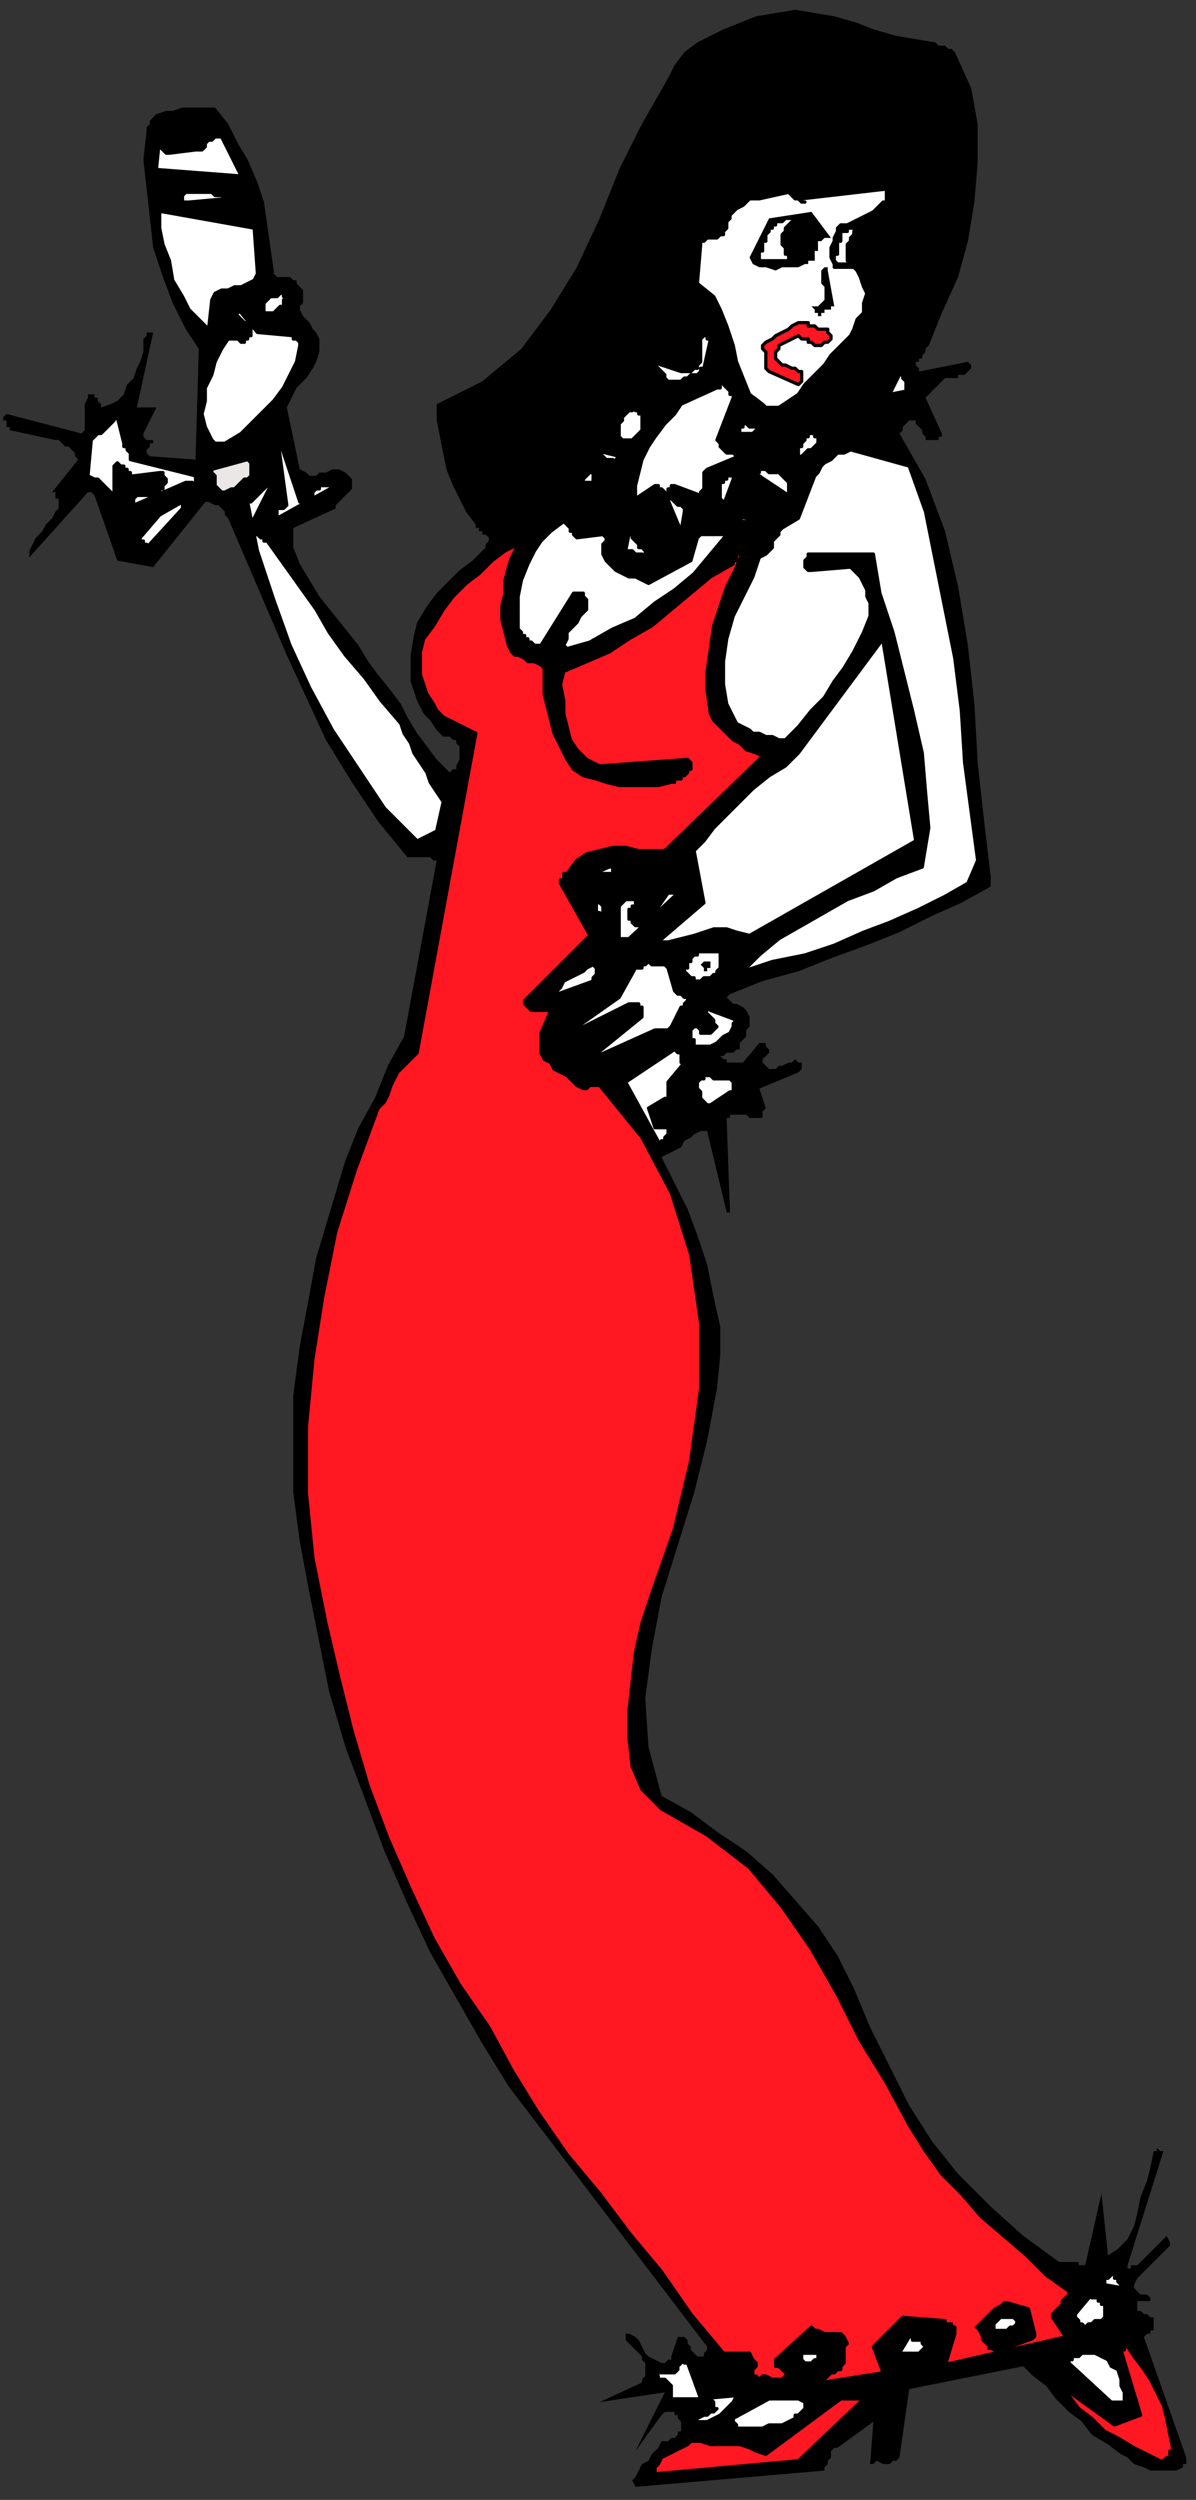
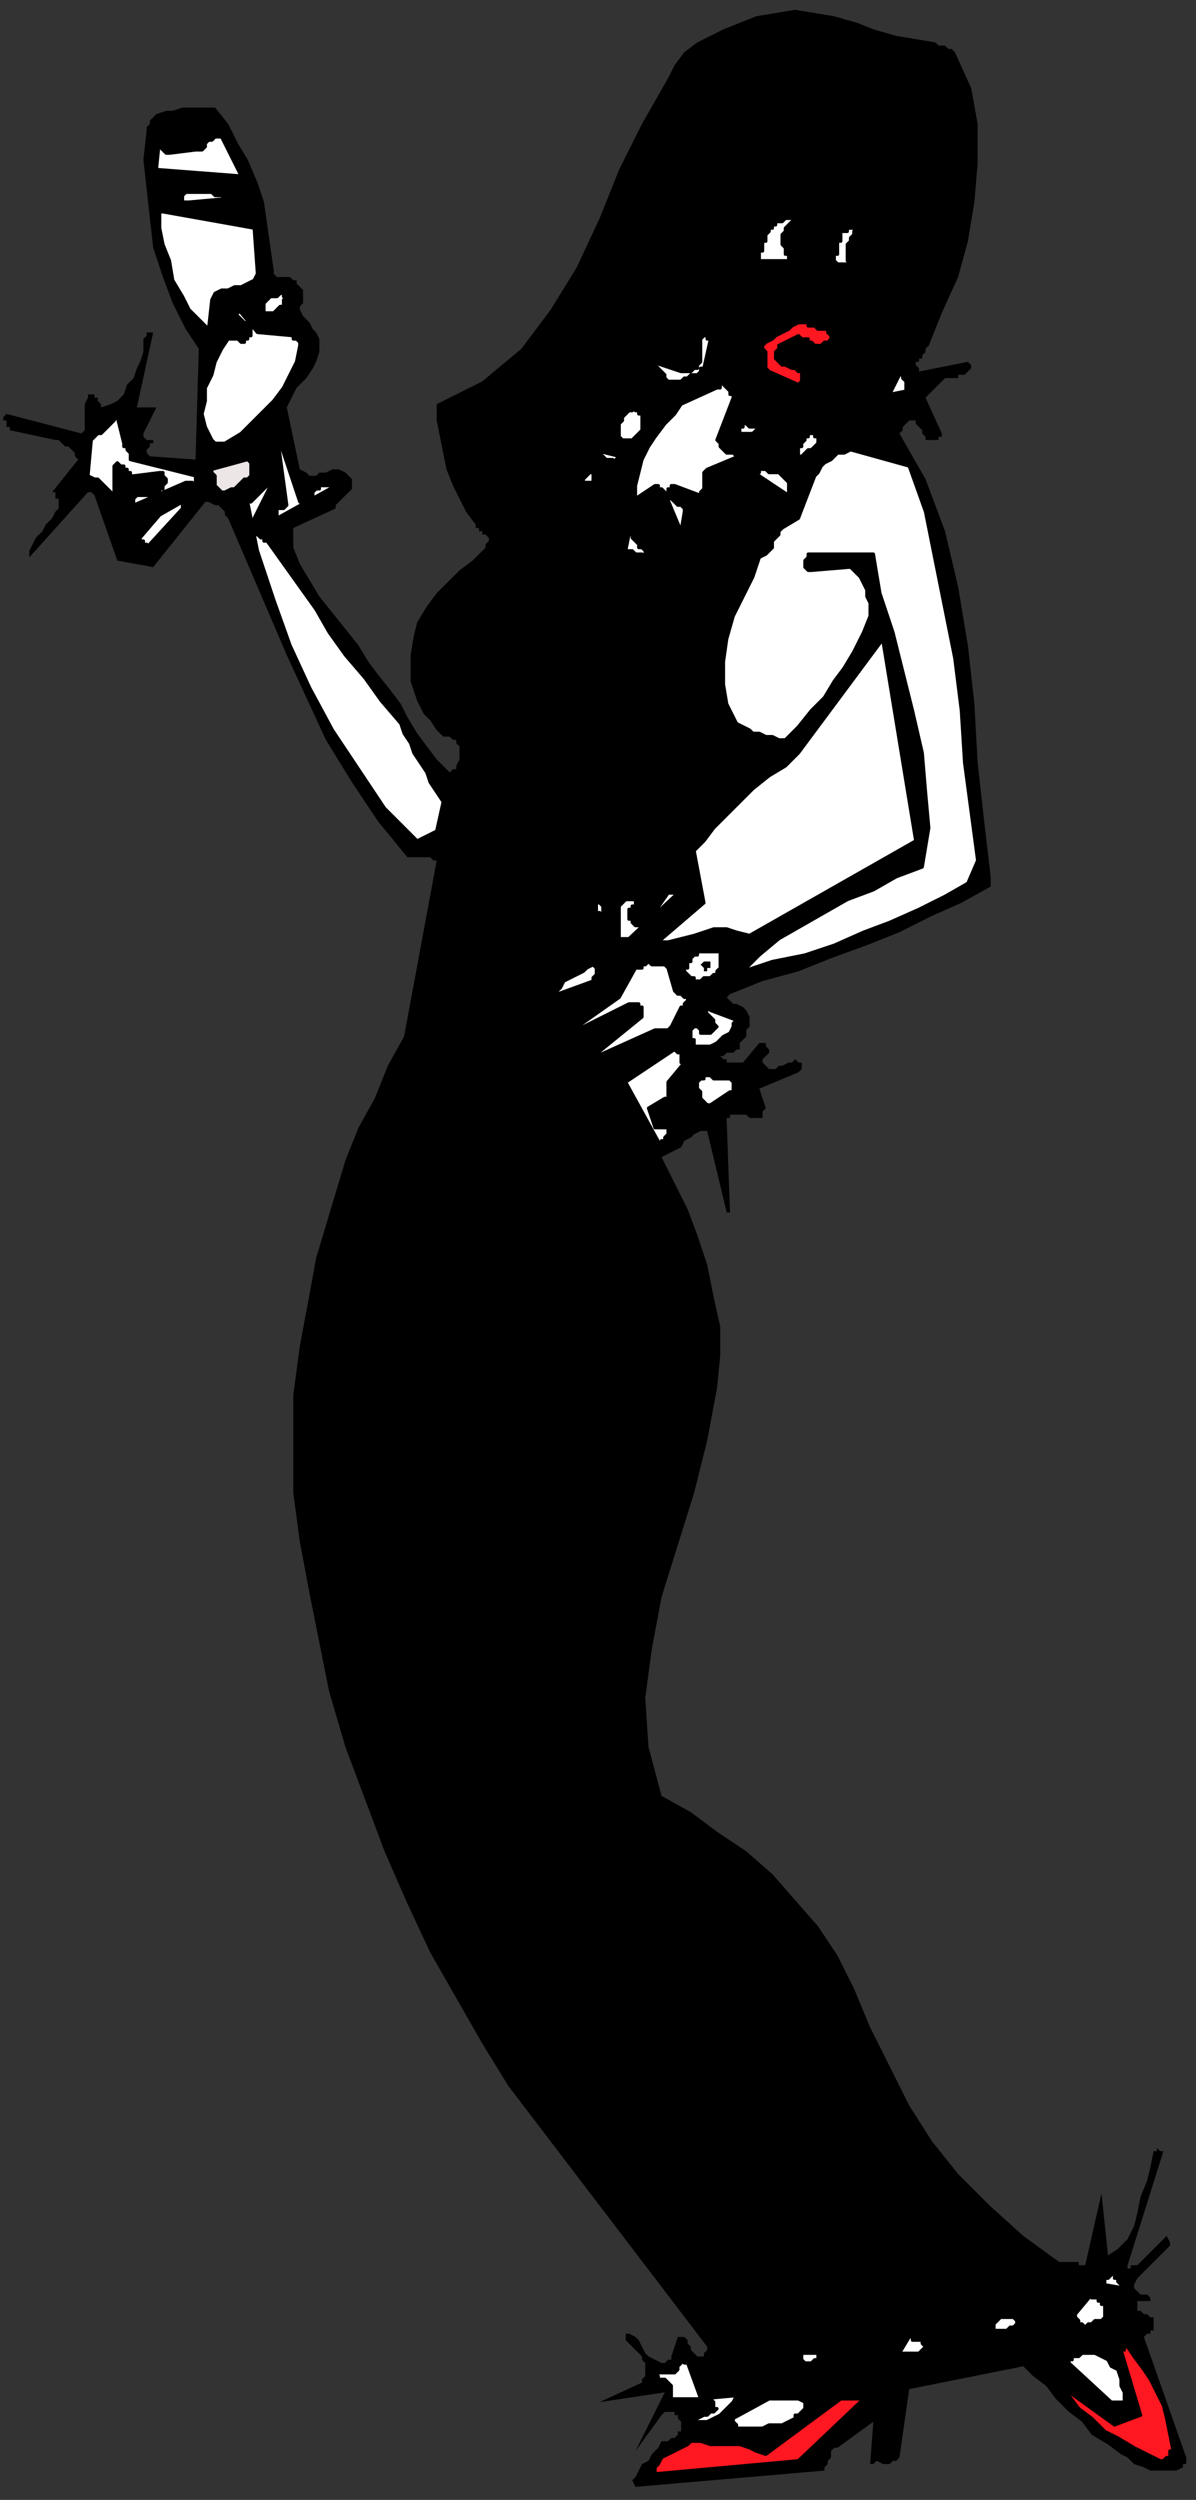
<svg xmlns="http://www.w3.org/2000/svg" xmlns:ns1="http://sodipodi.sourceforge.net/DTD/sodipodi-0.dtd" xmlns:ns2="http://www.inkscape.org/namespaces/inkscape" version="1.0" width="97.102mm" height="202.935mm" id="svg121" ns1:docname="CWOMN079.WMF">
  <rect width="100%" height="100%" fill="#333333" stroke="none" />
  <ns1:namedview pagecolor="#ffffff" bordercolor="#666666" borderopacity="1" objecttolerance="10" gridtolerance="10" guidetolerance="10" ns2:pageopacity="0" ns2:pageshadow="2" ns2:window-width="640" ns2:window-height="480" id="namedview123" />
  <defs id="defs3">
    <pattern id="WMFhbasepattern" patternUnits="userSpaceOnUse" width="6" height="6" x="0" y="0" />
  </defs>
  <path style="fill:none;stroke:none;" d="  M 0,0   L 366,0   L 366,766   L 0,766   z " id="path5" />
  <path style="fill:#000000;fill-rule:evenodd;fill-opacity:1;stroke:none;" d="  M 238,4   L 244,3   L 250,4   L 256,5   L 263,7   L 268,9   L 275,11   L 281,12   L 287,13   L 288,14   L 289,14   L 290,14   L 291,15   L 291,15   L 292,15   L 293,16   L 293,16   L 298,27   L 300,38   L 300,50   L 299,62   L 297,74   L 294,85   L 289,96   L 285,106   L 284,107   L 284,108   L 283,109   L 283,109   L 283,110   L 282,110   L 282,111   L 281,111   L 281,111   L 281,111   L 281,112   L 281,112   L 281,112   L 282,113   L 282,113   L 282,114   L 297,111   L 298,112   L 298,112   L 298,113   L 298,113   L 297,114   L 297,114   L 297,114   L 296,115   L 296,115   L 295,115   L 295,115   L 294,115   L 294,116   L 293,116   L 292,116   L 292,116   L 290,116   L 289,117   L 288,118   L 288,118   L 287,119   L 286,120   L 285,121   L 284,122   L 289,133   L 289,134   L 289,134   L 288,134   L 288,135   L 288,135   L 288,135   L 287,135   L 287,135   L 285,135   L 284,135   L 284,134   L 283,133   L 283,132   L 282,131   L 281,130   L 281,129   L 280,129   L 279,129   L 278,130   L 278,130   L 277,131   L 277,132   L 277,132   L 276,133   L 284,147   L 290,163   L 294,180   L 297,198   L 299,216   L 300,234   L 302,252   L 304,269   L 304,270   L 304,270   L 304,271   L 304,271   L 304,271   L 304,272   L 304,272   L 304,272   L 295,277   L 286,281   L 276,286   L 266,290   L 255,294   L 245,298   L 234,301   L 224,305   L 223,306   L 224,307   L 224,307   L 225,308   L 226,308   L 228,309   L 229,310   L 229,310   L 230,312   L 230,313   L 230,315   L 229,316   L 229,318   L 228,319   L 227,320   L 227,322   L 226,322   L 226,322   L 225,323   L 225,323   L 224,323   L 223,323   L 223,323   L 222,324   L 221,324   L 221,324   L 221,324   L 222,325   L 223,325   L 223,326   L 223,326   L 222,326   L 228,326   L 233,320   L 233,320   L 234,320   L 234,320   L 235,320   L 235,321   L 235,321   L 235,321   L 236,322   L 236,322   L 236,323   L 235,324   L 235,324   L 234,325   L 234,326   L 234,326   L 235,327   L 236,328   L 237,328   L 238,328   L 239,327   L 240,327   L 242,326   L 243,326   L 244,325   L 245,326   L 245,326   L 246,326   L 246,327   L 246,327   L 246,328   L 246,328   L 245,329   L 233,334   L 235,340   L 234,341   L 234,341   L 234,342   L 234,342   L 234,342   L 234,343   L 233,343   L 233,343   L 232,343   L 232,343   L 231,343   L 230,343   L 230,343   L 229,342   L 229,342   L 228,342   L 228,342   L 227,342   L 227,342   L 227,342   L 226,342   L 226,342   L 225,342   L 225,342   L 225,342   L 225,342   L 224,342   L 224,342   L 224,343   L 223,343   L 223,343   L 223,344   L 224,372   L 224,372   L 224,372   L 224,372   L 224,372   L 223,372   L 223,372   L 223,372   L 223,372   L 217,347   L 215,347   L 213,348   L 212,349   L 210,350   L 209,352   L 207,353   L 205,354   L 203,355   L 207,363   L 211,371   L 214,379   L 217,388   L 219,398   L 221,407   L 221,416   L 220,426   L 217,442   L 213,458   L 208,474   L 203,490   L 200,506   L 198,521   L 199,536   L 203,551   L 212,556   L 220,562   L 229,568   L 237,575   L 244,583   L 251,591   L 257,600   L 262,610   L 267,622   L 273,634   L 279,646   L 286,657   L 294,667   L 304,677   L 314,686   L 325,694   L 325,694   L 326,694   L 326,694   L 327,694   L 328,694   L 328,694   L 329,694   L 330,694   L 330,694   L 331,694   L 331,694   L 331,694   L 331,695   L 332,695   L 332,695   L 333,695   L 338,673   L 340,692   L 343,690   L 346,687   L 348,683   L 349,679   L 350,674   L 352,669   L 353,665   L 354,660   L 355,660   L 355,660   L 355,659   L 355,659   L 355,659   L 356,660   L 356,660   L 357,660   L 346,695   L 346,696   L 347,696   L 347,696   L 347,695   L 348,695   L 348,694   L 348,695   L 349,695   L 358,686   L 359,688   L 359,689   L 357,691   L 355,693   L 353,695   L 351,697   L 349,699   L 348,701   L 348,702   L 349,703   L 349,703   L 350,704   L 350,704   L 351,704   L 352,704   L 353,705   L 353,706   L 352,706   L 352,706   L 351,706   L 350,706   L 350,706   L 349,706   L 349,707   L 349,708   L 349,709   L 350,709   L 351,710   L 352,710   L 353,711   L 354,711   L 354,712   L 354,713   L 354,714   L 354,715   L 353,715   L 353,716   L 352,716   L 351,717   L 351,717   L 364,754   L 364,754   L 364,754   L 364,755   L 364,755   L 364,756   L 364,756   L 363,756   L 363,757   L 361,758   L 358,758   L 356,758   L 353,758   L 351,757   L 348,756   L 346,754   L 344,753   L 340,750   L 335,747   L 332,743   L 328,740   L 324,736   L 321,732   L 317,729   L 314,726   L 279,733   L 276,754   L 275,755   L 274,755   L 273,756   L 272,756   L 271,756   L 269,755   L 268,756   L 267,756   L 268,743   L 257,751   L 256,751   L 255,752   L 255,753   L 255,754   L 254,755   L 254,756   L 253,757   L 253,758   L 195,763   L 194,761   L 195,760   L 196,758   L 197,756   L 199,755   L 200,753   L 202,751   L 203,749   L 203,749   L 204,749   L 205,749   L 205,749   L 206,748   L 207,748   L 207,748   L 208,747   L 208,747   L 208,747   L 208,746   L 208,746   L 209,746   L 209,745   L 209,745   L 209,744   L 209,743   L 209,743   L 208,742   L 208,742   L 208,741   L 207,741   L 207,740   L 206,740   L 206,740   L 205,740   L 205,740   L 204,740   L 204,740   L 204,740   L 203,741   L 203,741   L 195,752   L 204,734   L 184,737   L 197,731   L 197,730   L 198,729   L 198,728   L 198,727   L 198,725   L 197,724   L 197,723   L 196,722   L 195,721   L 194,720   L 193,719   L 193,719   L 192,718   L 192,717   L 192,717   L 192,716   L 193,716   L 195,717   L 196,718   L 197,720   L 198,722   L 199,723   L 201,724   L 203,725   L 203,725   L 204,725   L 204,725   L 204,725   L 205,724   L 205,724   L 206,724   L 206,723   L 208,717   L 209,717   L 210,717   L 211,718   L 211,719   L 212,720   L 212,721   L 213,722   L 214,723   L 214,723   L 215,723   L 215,723   L 216,723   L 216,722   L 216,722   L 217,721   L 217,720   L 156,640   L 148,627   L 140,613   L 132,599   L 125,584   L 118,568   L 112,552   L 106,536   L 101,519   L 98,504   L 95,489   L 92,473   L 90,458   L 90,443   L 90,428   L 92,413   L 95,397   L 97,386   L 100,376   L 103,366   L 106,356   L 110,346   L 115,337   L 119,327   L 124,318   L 134,264   L 133,264   L 132,263   L 131,263   L 130,263   L 129,263   L 128,263   L 126,263   L 125,263   L 116,252   L 108,240   L 100,227   L 94,214   L 88,201   L 82,187   L 76,173   L 70,159   L 69,158   L 69,157   L 68,156   L 68,156   L 67,155   L 66,155   L 64,154   L 63,154   L 47,174   L 36,172   L 29,152   L 29,152   L 29,152   L 29,152   L 28,151   L 28,151   L 28,151   L 27,151   L 27,151   L 9,171   L 9,169   L 10,167   L 11,165   L 13,163   L 14,161   L 16,159   L 17,157   L 18,156   L 18,155   L 18,154   L 18,154   L 18,153   L 17,153   L 17,152   L 17,151   L 16,151   L 24,141   L 23,140   L 23,139   L 22,138   L 21,137   L 20,137   L 19,136   L 18,135   L 17,135   L 3,132   L 3,131   L 3,131   L 2,131   L 2,130   L 2,129   L 1,129   L 1,128   L 2,127   L 25,133   L 26,132   L 26,131   L 26,130   L 26,128   L 26,127   L 26,125   L 26,124   L 27,122   L 27,121   L 28,121   L 29,121   L 29,122   L 30,122   L 30,123   L 31,124   L 31,125   L 34,124   L 36,123   L 38,121   L 39,118   L 41,116   L 42,113   L 43,111   L 44,108   L 44,107   L 44,106   L 44,105   L 44,105   L 44,104   L 44,104   L 44,104   L 45,103   L 45,103   L 45,102   L 45,102   L 46,102   L 46,102   L 46,102   L 47,102   L 47,102   L 42,125   L 48,125   L 44,133   L 44,134   L 44,134   L 44,134   L 45,135   L 45,135   L 46,135   L 46,135   L 47,135   L 47,136   L 46,136   L 46,137   L 46,137   L 45,138   L 45,138   L 45,139   L 46,140   L 60,141   L 61,107   L 57,101   L 53,93   L 50,85   L 47,76   L 46,67   L 45,58   L 44,49   L 45,40   L 45,40   L 45,39   L 46,38   L 46,38   L 46,37   L 46,37   L 46,37   L 46,37   L 48,35   L 51,34   L 53,34   L 56,33   L 58,33   L 61,33   L 64,33   L 66,33   L 70,38   L 73,44   L 76,49   L 79,56   L 81,62   L 82,69   L 83,76   L 84,83   L 84,84   L 84,84   L 85,85   L 85,85   L 86,85   L 87,85   L 88,85   L 89,85   L 89,85   L 90,86   L 91,86   L 91,87   L 92,88   L 93,89   L 93,90   L 93,91   L 93,91   L 93,92   L 93,92   L 93,93   L 93,93   L 92,94   L 92,95   L 92,95   L 93,97   L 94,98   L 95,99   L 96,101   L 97,102   L 98,104   L 98,106   L 98,108   L 97,111   L 96,113   L 94,116   L 93,117   L 91,119   L 90,121   L 89,123   L 88,125   L 92,144   L 94,145   L 95,146   L 97,146   L 98,145   L 100,145   L 102,144   L 104,144   L 106,145   L 106,145   L 106,145   L 107,146   L 107,146   L 107,146   L 108,147   L 108,147   L 108,148   L 108,149   L 108,150   L 107,151   L 106,152   L 105,153   L 104,154   L 103,155   L 103,156   L 90,162   L 90,168   L 92,173   L 95,178   L 98,183   L 102,188   L 106,193   L 110,198   L 113,203   L 116,207   L 120,212   L 123,216   L 125,220   L 128,225   L 131,229   L 134,233   L 138,237   L 139,236   L 140,236   L 140,235   L 141,233   L 141,232   L 141,231   L 141,229   L 140,228   L 140,228   L 140,227   L 139,227   L 139,227   L 138,226   L 138,226   L 137,226   L 136,226   L 134,224   L 132,221   L 130,219   L 128,215   L 127,212   L 126,209   L 126,205   L 126,201   L 127,195   L 128,191   L 131,186   L 134,182   L 137,179   L 141,175   L 145,172   L 149,168   L 149,168   L 149,167   L 149,167   L 150,166   L 150,166   L 150,166   L 150,165   L 150,165   L 149,164   L 149,164   L 148,164   L 148,163   L 147,163   L 147,162   L 146,162   L 146,161   L 143,157   L 141,153   L 139,149   L 137,144   L 136,139   L 135,134   L 134,129   L 134,124   L 148,117   L 160,107   L 169,95   L 177,82   L 184,67   L 190,52   L 197,38   L 205,24   L 207,20   L 210,16   L 214,13   L 218,11   L 222,9   L 227,7   L 232,5   L 238,4  z " id="path7" />
  <path style="fill:#000000;fill-rule:evenodd;fill-opacity:1;stroke:none;" d="  M 238,7   L 244,7   L 250,7   L 255,9   L 261,10   L 266,13   L 272,15   L 277,16   L 283,17   L 285,17   L 286,18   L 287,18   L 288,19   L 289,19   L 290,20   L 291,20   L 292,21   L 295,30   L 297,40   L 298,51   L 297,61   L 295,72   L 292,82   L 288,92   L 283,100   L 282,101   L 281,102   L 280,103   L 278,103   L 278,104   L 277,104   L 276,105   L 276,106   L 275,105   L 274,105   L 274,104   L 273,103   L 273,102   L 272,101   L 271,100   L 270,100   L 270,98   L 271,96   L 272,93   L 272,91   L 272,89   L 272,87   L 272,85   L 270,83   L 274,76   L 280,73   L 280,73   L 280,72   L 280,71   L 279,71   L 278,71   L 278,70   L 277,70   L 276,70   L 280,56   L 277,49   L 267,55   L 267,54   L 267,54   L 267,54   L 266,53   L 266,53   L 266,52   L 266,52   L 266,51   L 266,51   L 267,50   L 267,50   L 267,50   L 268,49   L 268,49   L 268,49   L 269,48   L 269,48   L 269,47   L 269,47   L 269,46   L 269,46   L 268,46   L 268,46   L 268,45   L 247,57   L 247,57   L 247,56   L 248,56   L 248,55   L 248,55   L 249,54   L 249,53   L 250,53   L 250,52   L 250,52   L 250,52   L 250,51   L 249,51   L 249,50   L 249,50   L 249,50   L 222,60   L 220,62   L 217,64   L 215,66   L 213,69   L 211,72   L 210,75   L 209,79   L 208,83   L 209,85   L 209,86   L 209,88   L 209,89   L 209,90   L 209,92   L 209,93   L 209,94   L 209,95   L 207,96   L 206,96   L 205,96   L 203,97   L 202,97   L 201,98   L 200,99   L 194,111   L 194,112   L 195,113   L 195,114   L 195,115   L 195,116   L 195,117   L 195,118   L 195,119   L 193,119   L 192,120   L 191,120   L 190,121   L 189,122   L 188,123   L 187,124   L 187,126   L 187,126   L 186,127   L 186,128   L 186,129   L 186,130   L 186,130   L 185,131   L 185,131   L 177,132   L 165,156   L 163,157   L 162,158   L 161,159   L 160,160   L 158,161   L 157,162   L 155,163   L 154,163   L 153,163   L 153,162   L 153,162   L 153,162   L 152,161   L 152,161   L 152,161   L 152,160   L 151,160   L 151,159   L 150,159   L 150,159   L 149,159   L 149,158   L 148,158   L 147,158   L 145,155   L 143,152   L 141,149   L 140,145   L 139,141   L 138,137   L 138,133   L 138,129   L 151,120   L 162,110   L 171,97   L 179,84   L 186,69   L 192,54   L 199,40   L 207,26   L 209,22   L 213,18   L 216,16   L 220,14   L 224,12   L 229,10   L 233,9   L 238,7  z " id="path9" />
  <path style="fill:#ffffff;fill-rule:evenodd;fill-opacity:1;stroke:#000000;stroke-width:1px;stroke-linecap:round;stroke-linejoin:round;stroke-miterlimit:4;stroke-dasharray:none;stroke-opacity:1;" d="  M 49,42   L 49,42   L 49,42   L 49,42   L 49,42   L 49,43   L 49,43   L 49,43   L 49,43   L 49,44   L 49,44   L 49,45   L 50,46   L 50,46   L 50,46   L 51,47   L 52,47   L 60,46   L 61,46   L 62,46   L 63,45   L 63,44   L 64,43   L 65,43   L 66,42   L 68,42   L 74,54   L 48,52   L 49,42  z " id="path11" />
  <path style="fill:#ffffff;fill-rule:evenodd;fill-opacity:1;stroke:#000000;stroke-width:1px;stroke-linecap:round;stroke-linejoin:round;stroke-miterlimit:4;stroke-dasharray:none;stroke-opacity:1;" d="  M 258,57   L 258,58   L 258,58   L 257,58   L 257,58   L 257,58   L 256,59   L 256,59   L 255,59   L 258,57  z " id="path13" />
-   <path style="fill:#ffffff;fill-rule:evenodd;fill-opacity:1;stroke:#000000;stroke-width:1px;stroke-linecap:round;stroke-linejoin:round;stroke-miterlimit:4;stroke-dasharray:none;stroke-opacity:1;" d="  M 246,61   L 272,58   L 272,58   L 272,58   L 272,58   L 272,58   L 272,59   L 272,59   L 272,59   L 272,59   L 272,59   L 272,60   L 272,60   L 272,60   L 272,61   L 272,61   L 272,62   L 271,62   L 270,63   L 269,64   L 268,65   L 266,66   L 264,67   L 262,68   L 260,69   L 258,69   L 257,70   L 257,71   L 256,73   L 256,74   L 255,76   L 255,78   L 255,79   L 256,81   L 256,82   L 257,82   L 258,82   L 259,82   L 260,82   L 261,82   L 262,82   L 263,83   L 264,85   L 265,88   L 266,90   L 265,93   L 265,96   L 263,98   L 262,101   L 261,103   L 258,106   L 255,109   L 253,112   L 250,115   L 247,118   L 245,121   L 242,123   L 239,125   L 239,125   L 238,125   L 238,125   L 237,125   L 236,125   L 236,125   L 235,125   L 234,124   L 230,121   L 228,116   L 226,111   L 225,106   L 223,100   L 221,95   L 219,91   L 214,87   L 215,75   L 215,74   L 216,74   L 217,73   L 218,73   L 219,73   L 220,73   L 221,72   L 222,72   L 222,71   L 222,71   L 223,70   L 223,70   L 223,69   L 223,68   L 223,68   L 224,67   L 224,66   L 225,65   L 226,64   L 228,63   L 229,62   L 230,61   L 232,61   L 233,61   L 242,59   L 243,60   L 244,61   L 245,61   L 246,62   L 246,62   L 247,62   L 246,62   L 246,61  z " id="path15" />
  <path style="fill:#ffffff;fill-rule:evenodd;fill-opacity:1;stroke:#000000;stroke-width:1px;stroke-linecap:round;stroke-linejoin:round;stroke-miterlimit:4;stroke-dasharray:none;stroke-opacity:1;" d="  M 58,59   L 59,59   L 61,59   L 62,59   L 64,59   L 65,59   L 66,60   L 68,60   L 69,61   L 58,62   L 57,62   L 56,62   L 56,61   L 56,60   L 56,60   L 57,59   L 57,59   L 58,59  z " id="path17" />
  <path style="fill:#ffffff;fill-rule:evenodd;fill-opacity:1;stroke:#000000;stroke-width:1px;stroke-linecap:round;stroke-linejoin:round;stroke-miterlimit:4;stroke-dasharray:none;stroke-opacity:1;" d="  M 50,65   L 78,70   L 79,84   L 78,86   L 76,87   L 74,88   L 72,88   L 70,89   L 68,89   L 66,90   L 65,92   L 64,101   L 61,98   L 58,95   L 56,91   L 53,86   L 52,80   L 50,75   L 49,70   L 49,64   L 49,64   L 49,64   L 49,65   L 50,65   L 50,65   L 50,65   L 50,65   L 50,65  z " id="path19" />
  <path style="fill:#ff1721;fill-rule:evenodd;fill-opacity:1;stroke:#000000;stroke-width:1px;stroke-linecap:round;stroke-linejoin:round;stroke-miterlimit:4;stroke-dasharray:none;stroke-opacity:1;" d="  M 247,99   L 248,99   L 248,100   L 250,100   L 251,101   L 252,101   L 254,101   L 254,102   L 255,103   L 255,104   L 254,105   L 254,105   L 253,105   L 252,106   L 252,106   L 251,106   L 250,106   L 250,106   L 249,105   L 249,105   L 248,105   L 248,104   L 247,104   L 246,104   L 245,103   L 239,106   L 239,107   L 239,107   L 239,107   L 238,108   L 238,108   L 238,108   L 238,109   L 238,110   L 239,111   L 239,111   L 240,112   L 241,112   L 243,113   L 244,113   L 245,114   L 246,114   L 246,115   L 246,115   L 246,115   L 246,116   L 246,116   L 246,117   L 246,117   L 245,118   L 236,114   L 236,114   L 235,113   L 235,112   L 235,111   L 235,110   L 235,108   L 234,107   L 234,106   L 235,105   L 237,104   L 238,103   L 240,102   L 242,101   L 243,100   L 245,99   L 247,99  z " id="path21" />
  <path style="fill:#000000;fill-rule:evenodd;fill-opacity:1;stroke:none;" d="  M 252,97   L 252,97   L 252,97   L 252,97   L 251,97   L 251,96   L 250,96   L 250,95   L 249,94   L 250,94   L 250,94   L 250,94   L 250,94   L 251,94   L 251,94   L 251,94   L 252,93   L 253,92   L 253,91   L 253,90   L 253,88   L 252,87   L 252,85   L 252,83   L 253,82   L 253,82   L 253,82   L 253,82   L 254,82   L 254,82   L 254,83   L 254,83   L 254,83   L 256,94   L 255,94   L 255,95   L 254,95   L 254,95   L 253,95   L 253,96   L 252,96   L 252,97  z " id="path23" />
  <path style="fill:#ffffff;fill-rule:evenodd;fill-opacity:1;stroke:#000000;stroke-width:1px;stroke-linecap:round;stroke-linejoin:round;stroke-miterlimit:4;stroke-dasharray:none;stroke-opacity:1;" d="  M 88,91   L 88,91   L 88,91   L 88,91   L 88,91   L 88,92   L 88,92   L 88,92   L 88,92   L 87,92   L 87,93   L 87,94   L 86,94   L 85,95   L 85,95   L 84,96   L 84,96   L 83,96   L 83,96   L 82,96   L 82,96   L 81,96   L 81,95   L 81,95   L 81,94   L 81,93   L 82,92   L 82,92   L 83,91   L 84,91   L 85,91   L 86,90   L 86,90   L 86,90   L 87,90   L 87,90   L 87,90   L 87,90   L 87,91   L 88,91   L 88,91  z " id="path25" />
  <path style="fill:#ffffff;fill-rule:evenodd;fill-opacity:1;stroke:#000000;stroke-width:1px;stroke-linecap:round;stroke-linejoin:round;stroke-miterlimit:4;stroke-dasharray:none;stroke-opacity:1;" d="  M 74,96   L 79,102   L 90,103   L 90,104   L 91,104   L 91,104   L 91,104   L 92,105   L 92,105   L 92,106   L 92,106   L 91,111   L 89,115   L 87,119   L 84,123   L 81,126   L 77,130   L 74,133   L 69,136   L 69,136   L 68,136   L 67,136   L 67,136   L 66,136   L 66,136   L 65,135   L 65,135   L 63,131   L 62,127   L 63,123   L 63,119   L 65,115   L 66,111   L 68,107   L 70,104   L 70,104   L 71,104   L 71,104   L 72,104   L 72,104   L 73,104   L 73,104   L 74,105   L 75,105   L 75,104   L 76,104   L 76,104   L 76,103   L 77,103   L 77,102   L 77,102   L 77,101   L 77,100   L 76,99   L 75,99   L 74,98   L 74,98   L 73,97   L 72,96   L 72,96   L 72,96   L 72,96   L 73,96   L 73,96   L 73,95   L 74,96   L 74,96  z " id="path27" />
  <path style="fill:#ffffff;fill-rule:evenodd;fill-opacity:1;stroke:#000000;stroke-width:1px;stroke-linecap:round;stroke-linejoin:round;stroke-miterlimit:4;stroke-dasharray:none;stroke-opacity:1;" d="  M 217,103   L 217,103   L 217,104   L 218,104   L 218,104   L 216,113   L 215,113   L 215,114   L 214,115   L 212,115   L 211,116   L 210,116   L 209,117   L 207,117   L 206,117   L 205,117   L 204,116   L 204,115   L 203,114   L 202,113   L 201,112   L 200,111   L 209,114   L 210,114   L 210,114   L 211,114   L 211,114   L 212,114   L 213,113   L 213,113   L 214,113   L 214,112   L 215,111   L 215,109   L 215,108   L 215,107   L 215,106   L 215,104   L 216,103   L 216,103   L 216,103   L 217,103   L 217,103  z " id="path29" />
  <path style="fill:#ffffff;fill-rule:evenodd;fill-opacity:1;stroke:#000000;stroke-width:1px;stroke-linecap:round;stroke-linejoin:round;stroke-miterlimit:4;stroke-dasharray:none;stroke-opacity:1;" d="  M 277,116   L 277,116   L 278,117   L 278,117   L 278,118   L 278,118   L 278,119   L 278,119   L 278,120   L 273,121   L 276,115   L 276,115   L 276,115   L 277,115   L 277,116   L 277,116   L 277,116   L 277,116   L 277,116  z " id="path31" />
  <path style="fill:#ffffff;fill-rule:evenodd;fill-opacity:1;stroke:#000000;stroke-width:1px;stroke-linecap:round;stroke-linejoin:round;stroke-miterlimit:4;stroke-dasharray:none;stroke-opacity:1;" d="  M 222,118   L 222,118   L 223,119   L 223,119   L 223,119   L 224,120   L 224,121   L 225,121   L 225,122   L 220,135   L 221,136   L 221,137   L 222,138   L 222,138   L 223,139   L 224,139   L 225,139   L 226,140   L 227,140   L 227,140   L 228,140   L 228,139   L 228,139   L 229,139   L 229,139   L 229,139   L 217,144   L 216,145   L 216,146   L 216,147   L 216,148   L 216,149   L 216,150   L 215,151   L 215,152   L 207,149   L 207,149   L 207,149   L 206,149   L 206,149   L 206,150   L 205,150   L 205,150   L 205,151   L 205,152   L 205,153   L 206,153   L 207,154   L 208,155   L 209,155   L 210,156   L 210,157   L 209,163   L 204,151   L 204,151   L 203,150   L 203,150   L 203,150   L 203,150   L 202,150   L 202,149   L 201,149   L 195,153   L 195,149   L 196,145   L 197,141   L 199,137   L 201,134   L 204,130   L 207,127   L 209,124   L 220,119   L 220,119   L 221,119   L 221,118   L 221,117   L 221,117   L 222,117   L 222,117   L 222,118  z " id="path33" />
  <path style="fill:#ffffff;fill-rule:evenodd;fill-opacity:1;stroke:#000000;stroke-width:1px;stroke-linecap:round;stroke-linejoin:round;stroke-miterlimit:4;stroke-dasharray:none;stroke-opacity:1;" d="  M 195,125   L 195,125   L 195,126   L 195,126   L 195,126   L 196,126   L 196,126   L 196,127   L 197,127   L 197,127   L 197,128   L 197,128   L 197,128   L 197,129   L 197,129   L 197,130   L 197,130   L 197,131   L 197,131   L 197,132   L 197,132   L 196,133   L 196,133   L 195,134   L 195,134   L 194,135   L 194,135   L 193,135   L 193,135   L 192,135   L 192,135   L 191,135   L 190,134   L 190,133   L 190,132   L 190,131   L 190,130   L 191,129   L 191,128   L 192,127   L 193,126   L 193,126   L 193,126   L 193,126   L 194,126   L 194,126   L 194,126   L 194,125   L 195,125  z " id="path35" />
  <path style="fill:#ffffff;fill-rule:evenodd;fill-opacity:1;stroke:#000000;stroke-width:1px;stroke-linecap:round;stroke-linejoin:round;stroke-miterlimit:4;stroke-dasharray:none;stroke-opacity:1;" d="  M 36,128   L 38,136   L 38,137   L 39,137   L 39,138   L 39,138   L 40,139   L 40,140   L 40,140   L 40,141   L 60,146   L 60,146   L 60,147   L 60,147   L 60,147   L 60,148   L 60,148   L 60,149   L 60,150   L 60,149   L 59,149   L 59,149   L 59,148   L 58,148   L 58,148   L 57,148   L 57,148   L 41,155   L 41,155   L 41,155   L 41,155   L 41,154   L 41,154   L 41,154   L 41,153   L 41,153   L 42,152   L 42,152   L 43,152   L 43,152   L 44,152   L 44,152   L 45,152   L 46,152   L 46,152   L 47,152   L 48,151   L 49,151   L 49,150   L 50,150   L 50,149   L 51,148   L 51,147   L 51,147   L 50,146   L 50,146   L 50,146   L 50,145   L 49,145   L 49,145   L 41,146   L 40,146   L 40,145   L 39,145   L 39,145   L 39,144   L 38,144   L 38,143   L 38,143   L 37,143   L 37,143   L 36,142   L 36,142   L 36,142   L 35,143   L 35,143   L 35,143   L 35,152   L 34,151   L 33,150   L 32,149   L 32,149   L 31,148   L 30,147   L 29,147   L 27,146   L 28,135   L 29,134   L 30,133   L 31,133   L 32,132   L 33,131   L 34,130   L 35,129   L 36,127   L 36,128   L 36,128   L 36,128   L 36,128  z " id="path37" />
  <path style="fill:#ffffff;fill-rule:evenodd;fill-opacity:1;stroke:#000000;stroke-width:1px;stroke-linecap:round;stroke-linejoin:round;stroke-miterlimit:4;stroke-dasharray:none;stroke-opacity:1;" d="  M 230,131   L 230,131   L 231,131   L 231,131   L 232,131   L 232,131   L 233,132   L 234,132   L 234,132   L 233,132   L 233,132   L 232,132   L 231,133   L 230,133   L 229,133   L 228,133   L 227,133   L 227,132   L 227,132   L 227,131   L 228,131   L 228,131   L 228,130   L 229,130   L 230,131  z " id="path39" />
  <path style="fill:#ffffff;fill-rule:evenodd;fill-opacity:1;stroke:#000000;stroke-width:1px;stroke-linecap:round;stroke-linejoin:round;stroke-miterlimit:4;stroke-dasharray:none;stroke-opacity:1;" d="  M 85,133   L 92,154   L 93,154   L 94,154   L 94,154   L 95,153   L 96,152   L 96,151   L 97,150   L 98,150   L 98,149   L 99,149   L 99,149   L 100,149   L 101,149   L 101,149   L 102,149   L 103,149   L 85,159   L 85,158   L 85,157   L 85,157   L 85,156   L 86,156   L 87,156   L 88,155   L 88,155   L 85,133  z " id="path41" />
  <path style="fill:#ffffff;fill-rule:evenodd;fill-opacity:1;stroke:#000000;stroke-width:1px;stroke-linecap:round;stroke-linejoin:round;stroke-miterlimit:4;stroke-dasharray:none;stroke-opacity:1;" d="  M 249,133   L 249,133   L 249,133   L 249,133   L 250,133   L 250,133   L 250,134   L 251,134   L 251,134   L 251,135   L 251,136   L 250,137   L 249,138   L 248,138   L 247,139   L 246,140   L 245,140   L 245,140   L 245,139   L 245,138   L 245,137   L 246,137   L 246,136   L 247,135   L 247,134   L 247,134   L 248,134   L 248,134   L 248,134   L 248,133   L 249,133   L 249,133   L 249,133  z " id="path43" />
  <path style="fill:#ffffff;fill-rule:evenodd;fill-opacity:1;stroke:#000000;stroke-width:1px;stroke-linecap:round;stroke-linejoin:round;stroke-miterlimit:4;stroke-dasharray:none;stroke-opacity:1;" d="  M 182,138   L 190,140   L 189,141   L 189,142   L 188,141   L 186,141   L 185,140   L 184,139   L 182,139   L 181,138   L 181,138   L 182,138   L 182,138   L 182,138  z " id="path45" />
  <path style="fill:#ffffff;fill-rule:evenodd;fill-opacity:1;stroke:#000000;stroke-width:1px;stroke-linecap:round;stroke-linejoin:round;stroke-miterlimit:4;stroke-dasharray:none;stroke-opacity:1;" d="  M 261,138   L 279,143   L 284,157   L 287,172   L 290,187   L 293,202   L 295,218   L 296,234   L 298,249   L 300,264   L 297,271   L 290,275   L 282,279   L 273,283   L 265,286   L 256,290   L 247,293   L 237,295   L 228,298   L 233,293   L 239,288   L 246,284   L 253,280   L 260,276   L 268,273   L 275,269   L 283,266   L 285,254   L 284,243   L 283,231   L 280,218   L 277,206   L 274,194   L 270,182   L 268,170   L 249,170   L 248,170   L 248,171   L 248,171   L 248,171   L 248,171   L 247,172   L 247,172   L 247,173   L 247,173   L 247,174   L 247,174   L 247,174   L 248,175   L 248,175   L 248,175   L 249,175   L 261,174   L 263,176   L 264,177   L 265,179   L 266,181   L 266,183   L 267,185   L 267,187   L 267,189   L 265,194   L 262,200   L 259,205   L 256,209   L 253,214   L 249,218   L 245,223   L 241,227   L 239,227   L 237,226   L 235,226   L 233,225   L 231,225   L 230,224   L 228,223   L 226,222   L 223,216   L 222,210   L 222,203   L 223,196   L 225,189   L 228,183   L 231,177   L 233,171   L 235,170   L 236,169   L 237,168   L 237,166   L 238,165   L 239,164   L 239,163   L 240,162   L 245,159   L 250,146   L 251,145   L 252,143   L 253,142   L 255,141   L 256,140   L 257,139   L 259,139   L 261,138  z " id="path47" />
  <path style="fill:#ece6e6;fill-rule:evenodd;fill-opacity:1;stroke:#000000;stroke-width:1px;stroke-linecap:round;stroke-linejoin:round;stroke-miterlimit:4;stroke-dasharray:none;stroke-opacity:1;" d="  M 76,141   L 76,141   L 76,141   L 76,141   L 77,142   L 77,142   L 77,143   L 77,143   L 77,144   L 77,144   L 77,145   L 77,145   L 77,146   L 76,147   L 75,147   L 74,148   L 73,149   L 72,150   L 71,150   L 69,151   L 68,151   L 67,150   L 67,150   L 66,149   L 66,148   L 66,147   L 66,146   L 65,145   L 65,144   L 76,141  z " id="path49" />
  <path style="fill:#ffffff;fill-rule:evenodd;fill-opacity:1;stroke:#000000;stroke-width:1px;stroke-linecap:round;stroke-linejoin:round;stroke-miterlimit:4;stroke-dasharray:none;stroke-opacity:1;" d="  M 177,143   L 177,144   L 176,144   L 176,145   L 176,145   L 175,146   L 175,146   L 175,147   L 174,147   L 177,142   L 177,142   L 177,142   L 177,143   L 177,143  z " id="path51" />
  <path style="fill:#ffffff;fill-rule:evenodd;fill-opacity:1;stroke:#000000;stroke-width:1px;stroke-linecap:round;stroke-linejoin:round;stroke-miterlimit:4;stroke-dasharray:none;stroke-opacity:1;" d="  M 182,146   L 182,146   L 182,147   L 182,147   L 182,147   L 182,148   L 181,148   L 181,148   L 180,148   L 180,148   L 179,148   L 179,148   L 179,147   L 180,146   L 180,146   L 181,145   L 181,145   L 182,145   L 182,145   L 182,146   L 182,146  z " id="path53" />
  <path style="fill:#ffffff;fill-rule:evenodd;fill-opacity:1;stroke:#000000;stroke-width:1px;stroke-linecap:round;stroke-linejoin:round;stroke-miterlimit:4;stroke-dasharray:none;stroke-opacity:1;" d="  M 233,144   L 234,144   L 235,144   L 236,145   L 238,145   L 239,145   L 240,146   L 241,147   L 242,148   L 242,148   L 242,149   L 242,149   L 242,150   L 242,150   L 242,151   L 242,152   L 242,152   L 233,146   L 233,146   L 232,146   L 232,146   L 232,146   L 231,146   L 231,145   L 231,145   L 231,145   L 231,145   L 231,145   L 231,145   L 232,145   L 232,145   L 232,145   L 233,145   L 233,144  z " id="path55" />
  <path style="fill:#ffffff;fill-rule:evenodd;fill-opacity:1;stroke:#000000;stroke-width:1px;stroke-linecap:round;stroke-linejoin:round;stroke-miterlimit:4;stroke-dasharray:none;stroke-opacity:1;" d="  M 84,148   L 83,149   L 82,151   L 81,153   L 80,155   L 79,157   L 78,159   L 78,161   L 78,163   L 78,164   L 79,164   L 79,164   L 80,165   L 80,165   L 81,165   L 81,166   L 82,166   L 87,173   L 92,180   L 97,187   L 101,194   L 106,201   L 112,208   L 117,215   L 123,222   L 124,225   L 126,228   L 127,231   L 129,234   L 131,237   L 132,240   L 134,243   L 136,246   L 134,255   L 128,258   L 118,248   L 110,236   L 102,224   L 95,211   L 89,198   L 84,184   L 79,169   L 76,154   L 77,154   L 78,153   L 79,152   L 80,151   L 81,150   L 82,149   L 83,148   L 83,147   L 83,147   L 83,147   L 83,147   L 83,147   L 84,147   L 84,148   L 84,148   L 84,148  z " id="path57" />
-   <path style="fill:#ffffff;fill-rule:evenodd;fill-opacity:1;stroke:#000000;stroke-width:1px;stroke-linecap:round;stroke-linejoin:round;stroke-miterlimit:4;stroke-dasharray:none;stroke-opacity:1;" d="  M 225,146   L 225,146   L 225,146   L 225,146   L 225,147   L 225,147   L 225,147   L 225,147   L 225,147   L 222,155   L 222,156   L 222,156   L 222,156   L 222,157   L 222,157   L 223,157   L 223,158   L 223,158   L 229,159   L 230,159   L 231,159   L 231,159   L 232,159   L 233,158   L 233,158   L 234,158   L 234,157   L 233,159   L 232,159   L 231,160   L 229,160   L 228,160   L 226,159   L 225,159   L 223,158   L 223,158   L 222,157   L 222,155   L 222,154   L 221,153   L 221,151   L 221,150   L 221,149   L 221,149   L 221,148   L 222,148   L 222,147   L 223,147   L 223,146   L 224,146   L 225,146  z " id="path59" />
  <path style="fill:#ffffff;fill-rule:evenodd;fill-opacity:1;stroke:#000000;stroke-width:1px;stroke-linecap:round;stroke-linejoin:round;stroke-miterlimit:4;stroke-dasharray:none;stroke-opacity:1;" d="  M 56,156   L 45,168   L 45,167   L 44,167   L 44,167   L 44,167   L 44,166   L 43,166   L 43,165   L 43,165   L 49,158   L 56,154   L 56,154   L 56,154   L 56,155   L 56,155   L 56,155   L 56,155   L 56,156   L 56,156  z " id="path61" />
-   <path style="fill:#ffffff;fill-rule:evenodd;fill-opacity:1;stroke:#000000;stroke-width:1px;stroke-linecap:round;stroke-linejoin:round;stroke-miterlimit:4;stroke-dasharray:none;stroke-opacity:1;" d="  M 174,161   L 174,161   L 175,162   L 175,162   L 175,163   L 176,163   L 176,164   L 176,164   L 177,165   L 185,164   L 186,165   L 186,165   L 186,166   L 186,166   L 185,167   L 185,168   L 185,169   L 185,170   L 186,172   L 187,173   L 189,175   L 191,176   L 193,177   L 195,177   L 197,178   L 199,179   L 212,172   L 214,165   L 215,164   L 216,164   L 217,164   L 218,164   L 219,164   L 221,164   L 222,164   L 223,164   L 218,170   L 213,176   L 207,181   L 201,185   L 195,190   L 188,193   L 181,197   L 174,199   L 173,198   L 174,196   L 174,194   L 176,192   L 177,191   L 178,189   L 180,187   L 180,186   L 180,185   L 180,185   L 180,184   L 180,184   L 180,184   L 179,183   L 179,183   L 179,182   L 178,182   L 178,182   L 178,182   L 177,182   L 177,182   L 176,182   L 176,182   L 176,182   L 166,198   L 166,198   L 165,198   L 165,198   L 165,198   L 164,198   L 164,198   L 163,197   L 163,197   L 162,197   L 162,196   L 161,196   L 161,195   L 160,195   L 160,194   L 159,193   L 159,192   L 159,187   L 159,183   L 160,178   L 162,173   L 164,169   L 166,166   L 169,163   L 173,160   L 173,160   L 174,161   L 174,161   L 174,161  z " id="path63" />
  <path style="fill:#ffffff;fill-rule:evenodd;fill-opacity:1;stroke:#000000;stroke-width:1px;stroke-linecap:round;stroke-linejoin:round;stroke-miterlimit:4;stroke-dasharray:none;stroke-opacity:1;" d="  M 194,165   L 195,166   L 195,166   L 196,167   L 196,168   L 197,168   L 198,169   L 198,170   L 199,170   L 200,170   L 200,170   L 201,170   L 202,170   L 202,170   L 203,170   L 204,170   L 204,170   L 203,170   L 202,171   L 200,171   L 199,171   L 197,170   L 195,170   L 194,169   L 192,169   L 193,164   L 193,164   L 194,164   L 194,165   L 194,165  z " id="path65" />
-   <path style="fill:#ff1721;fill-rule:evenodd;fill-opacity:1;stroke:#000000;stroke-width:1px;stroke-linecap:round;stroke-linejoin:round;stroke-miterlimit:4;stroke-dasharray:none;stroke-opacity:1;" d="  M 159,167   L 157,171   L 156,174   L 155,178   L 155,182   L 154,186   L 154,190   L 155,194   L 156,198   L 157,200   L 158,201   L 159,201   L 161,202   L 162,203   L 164,203   L 166,204   L 167,205   L 167,209   L 167,213   L 168,217   L 169,221   L 170,225   L 172,229   L 174,233   L 176,236   L 179,238   L 183,239   L 186,240   L 190,241   L 194,241   L 198,241   L 202,241   L 206,240   L 207,240   L 207,239   L 208,239   L 209,239   L 209,238   L 210,238   L 210,238   L 210,238   L 211,237   L 211,237   L 211,236   L 212,236   L 212,235   L 212,234   L 212,234   L 211,233   L 184,235   L 180,233   L 177,230   L 175,227   L 174,223   L 173,219   L 173,215   L 172,210   L 173,206   L 180,203   L 187,200   L 193,196   L 200,192   L 206,187   L 212,182   L 218,177   L 225,173   L 225,172   L 226,172   L 226,172   L 226,171   L 226,170   L 227,170   L 227,169   L 228,169   L 226,174   L 223,180   L 221,186   L 219,192   L 218,199   L 217,206   L 217,212   L 218,219   L 219,221   L 221,223   L 223,225   L 225,227   L 227,228   L 229,230   L 232,231   L 234,232   L 204,261   L 200,261   L 196,261   L 192,260   L 188,260   L 184,261   L 180,262   L 177,264   L 174,268   L 173,268   L 173,269   L 173,270   L 173,270   L 172,270   L 172,271   L 172,271   L 172,271   L 181,287   L 161,307   L 161,308   L 162,309   L 163,310   L 164,310   L 165,310   L 167,310   L 168,310   L 169,310   L 166,317   L 166,323   L 167,325   L 169,326   L 170,328   L 172,329   L 174,330   L 175,331   L 177,333   L 179,334   L 179,334   L 180,334   L 180,334   L 181,333   L 182,333   L 182,333   L 183,333   L 184,333   L 197,349   L 206,366   L 212,385   L 215,406   L 215,426   L 212,448   L 207,469   L 200,489   L 197,498   L 195,507   L 194,516   L 193,525   L 193,533   L 194,542   L 197,549   L 203,555   L 217,563   L 230,573   L 240,585   L 249,598   L 257,612   L 264,626   L 272,639   L 279,652   L 284,660   L 289,667   L 295,673   L 301,680   L 308,686   L 315,692   L 321,698   L 328,703   L 328,704   L 327,705   L 326,706   L 326,707   L 325,708   L 324,709   L 323,710   L 323,711   L 327,717   L 279,728   L 290,726   L 293,716   L 293,715   L 293,714   L 293,714   L 292,714   L 292,713   L 291,713   L 290,713   L 290,712   L 277,711   L 268,720   L 271,728   L 252,731   L 252,731   L 253,730   L 254,729   L 254,729   L 255,728   L 256,728   L 257,727   L 258,727   L 258,726   L 259,725   L 259,724   L 259,723   L 259,722   L 259,721   L 259,720   L 260,719   L 259,717   L 258,716   L 256,716   L 255,716   L 253,716   L 251,715   L 250,715   L 249,714   L 238,724   L 238,724   L 238,725   L 238,726   L 239,726   L 240,727   L 240,727   L 241,728   L 242,729   L 241,729   L 240,730   L 239,730   L 238,730   L 237,730   L 235,729   L 234,729   L 233,730   L 232,729   L 231,729   L 231,728   L 231,727   L 232,726   L 232,725   L 232,725   L 231,724   L 230,722   L 229,722   L 228,722   L 227,722   L 225,722   L 224,722   L 223,722   L 222,722   L 212,710   L 203,697   L 193,685   L 184,673   L 174,661   L 165,648   L 157,635   L 150,622   L 141,609   L 133,595   L 126,580   L 119,564   L 113,548   L 108,531   L 104,515   L 100,498   L 96,478   L 94,458   L 94,438   L 96,417   L 99,398   L 103,378   L 109,359   L 116,340   L 118,338   L 119,336   L 120,333   L 121,331   L 122,329   L 124,327   L 126,325   L 128,323   L 146,225   L 136,220   L 134,218   L 133,216   L 131,213   L 130,210   L 129,207   L 129,203   L 129,200   L 130,196   L 133,192   L 136,187   L 139,183   L 143,179   L 147,176   L 151,172   L 155,169   L 159,167   L 159,167  z " id="path67" />
  <path style="fill:#ffffff;fill-rule:evenodd;fill-opacity:1;stroke:#000000;stroke-width:1px;stroke-linecap:round;stroke-linejoin:round;stroke-miterlimit:4;stroke-dasharray:none;stroke-opacity:1;" d="  M 271,197   L 281,258   L 230,287   L 226,286   L 223,285   L 219,285   L 216,286   L 213,287   L 209,288   L 205,289   L 202,289   L 216,277   L 213,261   L 216,258   L 219,254   L 223,250   L 227,246   L 231,242   L 236,238   L 241,235   L 245,231   L 271,196   L 271,196   L 271,196   L 271,197   L 271,197  z " id="path69" />
-   <path style="fill:#ffffff;fill-rule:evenodd;fill-opacity:1;stroke:#000000;stroke-width:1px;stroke-linecap:round;stroke-linejoin:round;stroke-miterlimit:4;stroke-dasharray:none;stroke-opacity:1;" d="  M 187,266   L 187,266   L 187,266   L 187,266   L 187,266   L 188,266   L 188,266   L 188,266   L 188,266   L 188,268   L 187,268   L 186,268   L 185,268   L 184,268   L 182,268   L 181,269   L 180,269   L 187,266  z " id="path71" />
  <path style="fill:#ffffff;fill-rule:evenodd;fill-opacity:1;stroke:#000000;stroke-width:1px;stroke-linecap:round;stroke-linejoin:round;stroke-miterlimit:4;stroke-dasharray:none;stroke-opacity:1;" d="  M 198,268   L 203,268   L 197,269   L 196,269   L 196,269   L 196,268   L 196,268   L 197,268   L 197,268   L 197,268   L 198,268  z " id="path73" />
  <path style="fill:#ffffff;fill-rule:evenodd;fill-opacity:1;stroke:#000000;stroke-width:1px;stroke-linecap:round;stroke-linejoin:round;stroke-miterlimit:4;stroke-dasharray:none;stroke-opacity:1;" d="  M 206,274   L 206,274   L 206,274   L 206,274   L 207,274   L 207,274   L 207,274   L 208,274   L 208,274   L 193,288   L 193,288   L 193,288   L 193,288   L 192,288   L 192,288   L 191,288   L 191,288   L 190,288   L 190,279   L 190,278   L 190,278   L 191,277   L 191,277   L 192,276   L 193,276   L 194,276   L 195,276   L 195,277   L 195,277   L 195,278   L 195,278   L 194,278   L 194,279   L 193,279   L 193,280   L 193,281   L 193,281   L 193,282   L 194,282   L 194,282   L 194,283   L 194,283   L 195,284   L 195,284   L 196,284   L 196,284   L 196,284   L 197,284   L 197,284   L 197,284   L 198,284   L 205,274   L 205,274   L 205,274   L 205,274   L 206,274  z " id="path75" />
  <path style="fill:#ffffff;fill-rule:evenodd;fill-opacity:1;stroke:#000000;stroke-width:1px;stroke-linecap:round;stroke-linejoin:round;stroke-miterlimit:4;stroke-dasharray:none;stroke-opacity:1;" d="  M 184,277   L 185,278   L 185,278   L 185,278   L 185,279   L 185,279   L 185,280   L 185,280   L 185,280   L 184,281   L 184,280   L 183,280   L 183,279   L 183,279   L 183,278   L 183,277   L 183,276   L 183,276   L 183,277   L 184,277   L 184,277   L 184,277   L 184,277   L 184,277   L 184,277  z " id="path77" />
  <path style="fill:#ffffff;fill-rule:evenodd;fill-opacity:1;stroke:#000000;stroke-width:1px;stroke-linecap:round;stroke-linejoin:round;stroke-miterlimit:4;stroke-dasharray:none;stroke-opacity:1;" d="  M 217,292   L 217,292   L 218,292   L 218,292   L 219,292   L 219,292   L 220,292   L 220,292   L 221,292   L 221,292   L 221,293   L 221,293   L 221,294   L 221,295   L 221,295   L 221,296   L 221,296   L 221,297   L 220,298   L 220,299   L 219,299   L 218,300   L 217,300   L 216,300   L 215,301   L 215,301   L 214,301   L 213,301   L 213,300   L 212,300   L 211,299   L 211,299   L 210,298   L 210,298   L 210,297   L 211,297   L 211,296   L 211,296   L 211,296   L 211,295   L 212,295   L 212,294   L 212,294   L 213,293   L 214,293   L 214,292   L 215,292   L 216,292   L 217,292  z " id="path79" />
  <path style="fill:#ffffff;fill-rule:evenodd;fill-opacity:1;stroke:#000000;stroke-width:1px;stroke-linecap:round;stroke-linejoin:round;stroke-miterlimit:4;stroke-dasharray:none;stroke-opacity:1;" d="  M 201,296   L 202,296   L 202,296   L 202,296   L 203,296   L 203,296   L 204,296   L 205,297   L 205,297   L 207,304   L 208,305   L 208,305   L 209,305   L 209,305   L 209,305   L 210,306   L 210,306   L 211,306   L 211,307   L 211,307   L 210,308   L 210,308   L 210,308   L 210,308   L 210,309   L 209,309   L 206,315   L 205,316   L 205,316   L 204,316   L 204,316   L 203,316   L 203,316   L 202,316   L 201,316   L 181,325   L 197,312   L 197,312   L 197,311   L 197,311   L 197,310   L 197,310   L 197,310   L 197,309   L 197,309   L 196,309   L 196,308   L 196,308   L 195,308   L 195,308   L 194,308   L 194,308   L 193,308   L 173,318   L 190,306   L 195,297   L 196,297   L 196,297   L 197,297   L 197,296   L 197,296   L 198,296   L 198,296   L 199,295   L 199,295   L 199,295   L 200,296   L 200,296   L 200,296   L 201,296   L 201,296   L 201,296  z " id="path81" />
  <path style="fill:#000000;fill-rule:evenodd;fill-opacity:1;stroke:none;" d="  M 217,295   L 217,295   L 217,295   L 217,295   L 218,295   L 218,296   L 218,296   L 218,296   L 218,296   L 218,297   L 218,297   L 218,297   L 218,297   L 217,297   L 217,298   L 217,298   L 217,298   L 217,298   L 216,298   L 216,297   L 216,297   L 215,296   L 215,296   L 216,295   L 216,295   L 216,295   L 216,295   L 217,295   L 217,295  z " id="path83" />
  <path style="fill:#ffffff;fill-rule:evenodd;fill-opacity:1;stroke:#000000;stroke-width:1px;stroke-linecap:round;stroke-linejoin:round;stroke-miterlimit:4;stroke-dasharray:none;stroke-opacity:1;" d="  M 182,296   L 183,297   L 183,297   L 183,298   L 183,298   L 183,299   L 182,300   L 182,300   L 182,301   L 171,305   L 171,304   L 172,303   L 173,301   L 175,300   L 177,299   L 179,298   L 180,297   L 182,296  z " id="path85" />
  <path style="fill:#ffffff;fill-rule:evenodd;fill-opacity:1;stroke:#000000;stroke-width:1px;stroke-linecap:round;stroke-linejoin:round;stroke-miterlimit:4;stroke-dasharray:none;stroke-opacity:1;" d="  M 218,310   L 226,313   L 225,314   L 225,315   L 224,317   L 222,318   L 221,319   L 220,320   L 218,321   L 217,321   L 217,321   L 216,321   L 216,321   L 215,321   L 215,321   L 215,321   L 214,321   L 214,321   L 213,321   L 213,320   L 213,319   L 212,319   L 212,318   L 212,317   L 212,316   L 213,315   L 213,315   L 214,315   L 214,315   L 214,315   L 215,316   L 215,316   L 215,316   L 215,317   L 216,317   L 216,317   L 216,317   L 217,317   L 217,317   L 218,317   L 218,317   L 218,317   L 219,316   L 220,315   L 219,314   L 219,313   L 219,313   L 218,312   L 217,311   L 216,310   L 216,310   L 216,310   L 217,310   L 217,309   L 217,309   L 218,309   L 218,309   L 218,310  z " id="path87" />
  <path style="fill:#ffffff;fill-rule:evenodd;fill-opacity:1;stroke:#000000;stroke-width:1px;stroke-linecap:round;stroke-linejoin:round;stroke-miterlimit:4;stroke-dasharray:none;stroke-opacity:1;" d="  M 209,323   L 209,324   L 209,324   L 209,324   L 209,325   L 209,325   L 209,326   L 209,326   L 210,326   L 205,332   L 205,333   L 205,334   L 205,334   L 205,335   L 205,336   L 205,336   L 205,337   L 204,337   L 199,340   L 201,346   L 202,346   L 202,346   L 203,346   L 203,346   L 204,346   L 204,346   L 205,346   L 205,347   L 205,347   L 205,348   L 204,349   L 204,349   L 204,350   L 203,350   L 203,351   L 203,352   L 192,332   L 207,322   L 207,322   L 207,322   L 208,323   L 208,323   L 208,323   L 209,323   L 209,323   L 209,323  z " id="path89" />
-   <path style="fill:#ffffff;fill-rule:evenodd;fill-opacity:1;stroke:#000000;stroke-width:1px;stroke-linecap:round;stroke-linejoin:round;stroke-miterlimit:4;stroke-dasharray:none;stroke-opacity:1;" d="  M 218,330   L 218,330   L 218,330   L 218,330   L 219,331   L 219,331   L 219,331   L 220,331   L 220,331   L 220,331   L 221,331   L 221,331   L 222,331   L 222,331   L 223,331   L 224,331   L 224,331   L 224,331   L 225,332   L 225,332   L 225,333   L 225,334   L 225,334   L 225,335   L 224,335   L 218,339   L 217,339   L 216,338   L 216,338   L 215,337   L 215,336   L 215,335   L 214,334   L 214,332   L 214,332   L 214,332   L 215,331   L 215,331   L 216,331   L 216,330   L 217,330   L 218,330   L 218,330   L 218,330   L 218,330   L 218,330  z " id="path91" />
+   <path style="fill:#ffffff;fill-rule:evenodd;fill-opacity:1;stroke:#000000;stroke-width:1px;stroke-linecap:round;stroke-linejoin:round;stroke-miterlimit:4;stroke-dasharray:none;stroke-opacity:1;" d="  M 218,330   L 218,330   L 218,330   L 218,330   L 219,331   L 219,331   L 219,331   L 220,331   L 220,331   L 220,331   L 221,331   L 221,331   L 222,331   L 222,331   L 223,331   L 224,331   L 224,331   L 225,332   L 225,332   L 225,333   L 225,334   L 225,334   L 225,335   L 224,335   L 218,339   L 217,339   L 216,338   L 216,338   L 215,337   L 215,336   L 215,335   L 214,334   L 214,332   L 214,332   L 214,332   L 215,331   L 215,331   L 216,331   L 216,330   L 217,330   L 218,330   L 218,330   L 218,330   L 218,330   L 218,330  z " id="path91" />
  <path style="fill:#ffffff;fill-rule:evenodd;fill-opacity:1;stroke:#000000;stroke-width:1px;stroke-linecap:round;stroke-linejoin:round;stroke-miterlimit:4;stroke-dasharray:none;stroke-opacity:1;" d="  M 342,698   L 342,699   L 342,699   L 343,699   L 343,700   L 343,700   L 344,701   L 344,701   L 345,702   L 339,701   L 339,700   L 339,700   L 339,699   L 340,699   L 340,699   L 341,698   L 341,698   L 342,697   L 342,697   L 342,698   L 342,698   L 342,698  z " id="path93" />
  <path style="fill:#ffffff;fill-rule:evenodd;fill-opacity:1;stroke:#000000;stroke-width:1px;stroke-linecap:round;stroke-linejoin:round;stroke-miterlimit:4;stroke-dasharray:none;stroke-opacity:1;" d="  M 336,705   L 336,705   L 337,705   L 337,706   L 338,706   L 338,707   L 339,707   L 339,708   L 339,709   L 339,710   L 339,711   L 338,712   L 337,712   L 336,712   L 335,713   L 334,713   L 333,714   L 332,713   L 332,713   L 331,713   L 331,713   L 331,712   L 331,712   L 330,711   L 330,710   L 335,704   L 335,705   L 335,705   L 336,705   L 336,705  z " id="path95" />
  <path style="fill:#000000;fill-rule:evenodd;fill-opacity:1;stroke:none;" d="  M 309,706   L 316,708   L 318,716   L 318,716   L 318,716   L 318,717   L 318,717   L 318,717   L 317,718   L 317,718   L 317,718   L 306,722   L 304,721   L 303,721   L 303,720   L 302,719   L 301,718   L 301,717   L 300,715   L 299,714   L 300,713   L 301,712   L 302,711   L 303,710   L 304,709   L 305,708   L 307,707   L 308,706   L 308,706   L 308,706   L 309,706   L 309,706  z " id="path97" />
  <path style="fill:#ffffff;fill-rule:evenodd;fill-opacity:1;stroke:#000000;stroke-width:1px;stroke-linecap:round;stroke-linejoin:round;stroke-miterlimit:4;stroke-dasharray:none;stroke-opacity:1;" d="  M 309,711   L 309,711   L 309,711   L 310,711   L 310,711   L 311,711   L 311,711   L 312,712   L 312,712   L 312,713   L 311,714   L 311,714   L 310,714   L 309,715   L 309,715   L 308,715   L 307,715   L 307,715   L 307,715   L 306,715   L 306,715   L 306,715   L 305,715   L 305,714   L 305,714   L 305,713   L 305,713   L 306,712   L 306,712   L 307,711   L 307,711   L 308,711   L 309,711  z " id="path99" />
  <path style="fill:#ffffff;fill-rule:evenodd;fill-opacity:1;stroke:#000000;stroke-width:1px;stroke-linecap:round;stroke-linejoin:round;stroke-miterlimit:4;stroke-dasharray:none;stroke-opacity:1;" d="  M 281,718   L 281,718   L 281,718   L 282,718   L 282,718   L 283,718   L 283,719   L 283,719   L 284,720   L 283,721   L 282,722   L 281,722   L 280,722   L 279,722   L 278,722   L 277,722   L 276,722   L 279,717   L 279,717   L 280,717   L 280,717   L 280,717   L 280,717   L 280,718   L 280,718   L 281,718  z " id="path101" />
  <path style="fill:#ff1721;fill-rule:evenodd;fill-opacity:1;stroke:#000000;stroke-width:1px;stroke-linecap:round;stroke-linejoin:round;stroke-miterlimit:4;stroke-dasharray:none;stroke-opacity:1;" d="  M 346,720   L 348,723   L 351,727   L 353,730   L 355,734   L 357,738   L 358,742   L 359,747   L 360,752   L 359,752   L 359,753   L 359,753   L 359,754   L 358,754   L 358,754   L 357,755   L 356,755   L 352,753   L 348,751   L 343,748   L 339,746   L 335,742   L 331,739   L 328,735   L 324,731   L 342,744   L 350,741   L 344,721   L 344,721   L 344,721   L 345,721   L 345,720   L 345,720   L 345,720   L 346,720   L 346,720  z " id="path103" />
  <path style="fill:#ffffff;fill-rule:evenodd;fill-opacity:1;stroke:#000000;stroke-width:1px;stroke-linecap:round;stroke-linejoin:round;stroke-miterlimit:4;stroke-dasharray:none;stroke-opacity:1;" d="  M 249,722   L 249,722   L 249,722   L 249,722   L 250,722   L 250,722   L 250,722   L 251,722   L 251,722   L 251,723   L 251,724   L 250,724   L 249,725   L 249,725   L 248,725   L 247,725   L 246,724   L 246,724   L 246,723   L 246,723   L 246,722   L 247,722   L 248,722   L 248,722   L 249,722  z " id="path105" />
  <path style="fill:#ffffff;fill-rule:evenodd;fill-opacity:1;stroke:#000000;stroke-width:1px;stroke-linecap:round;stroke-linejoin:round;stroke-miterlimit:4;stroke-dasharray:none;stroke-opacity:1;" d="  M 334,722   L 334,722   L 334,722   L 335,722   L 335,722   L 335,722   L 336,722   L 336,722   L 336,722   L 338,723   L 340,724   L 341,726   L 343,727   L 344,730   L 344,732   L 345,734   L 345,737   L 344,737   L 344,737   L 343,737   L 343,737   L 342,737   L 342,737   L 341,737   L 341,737   L 328,725   L 328,724   L 329,724   L 329,723   L 330,723   L 331,723   L 332,722   L 333,722   L 334,722  z " id="path107" />
  <path style="fill:#ffffff;fill-rule:evenodd;fill-opacity:1;stroke:#000000;stroke-width:1px;stroke-linecap:round;stroke-linejoin:round;stroke-miterlimit:4;stroke-dasharray:none;stroke-opacity:1;" d="  M 211,725   L 215,736   L 226,735   L 225,737   L 224,738   L 222,740   L 221,741   L 219,742   L 217,743   L 215,743   L 213,743   L 213,743   L 214,742   L 214,742   L 216,741   L 217,741   L 218,740   L 219,740   L 220,739   L 219,739   L 219,738   L 219,738   L 219,738   L 219,737   L 219,737   L 219,737   L 218,736   L 207,736   L 207,736   L 206,736   L 206,735   L 206,734   L 206,734   L 206,733   L 206,732   L 205,731   L 205,731   L 205,731   L 204,730   L 204,730   L 203,730   L 202,730   L 202,729   L 201,729   L 201,729   L 202,728   L 202,728   L 203,728   L 204,728   L 204,728   L 205,728   L 206,728   L 207,728   L 207,728   L 208,727   L 208,727   L 208,726   L 209,725   L 209,725   L 210,724   L 210,724   L 210,724   L 210,724   L 210,725   L 210,725   L 210,725   L 210,725   L 211,725  z " id="path109" />
  <path style="fill:#ffffff;fill-rule:evenodd;fill-opacity:1;stroke:#000000;stroke-width:1px;stroke-linecap:round;stroke-linejoin:round;stroke-miterlimit:4;stroke-dasharray:none;stroke-opacity:1;" d="  M 236,736   L 245,736   L 247,737   L 247,737   L 247,738   L 247,739   L 246,740   L 245,741   L 244,741   L 244,742   L 242,743   L 240,744   L 238,744   L 236,744   L 234,745   L 232,745   L 230,745   L 228,745   L 228,745   L 227,745   L 227,745   L 226,745   L 226,744   L 226,744   L 225,743   L 225,742   L 236,736  z " id="path111" />
  <path style="fill:#ff1721;fill-rule:evenodd;fill-opacity:1;stroke:#000000;stroke-width:1px;stroke-linecap:round;stroke-linejoin:round;stroke-miterlimit:4;stroke-dasharray:none;stroke-opacity:1;" d="  M 258,736   L 265,736   L 245,755   L 201,759   L 201,757   L 202,756   L 203,754   L 205,753   L 207,752   L 209,751   L 211,750   L 212,749   L 215,749   L 218,750   L 221,750   L 224,750   L 227,750   L 230,751   L 232,752   L 235,753   L 258,736  z " id="path113" />
  <path style="fill:#ffffff;fill-rule:evenodd;fill-opacity:1;stroke:#000000;stroke-width:1px;stroke-linecap:round;stroke-linejoin:round;stroke-miterlimit:4;stroke-dasharray:none;stroke-opacity:1;" d="  M 264,69   L 263,69   L 263,69   L 262,70   L 262,70   L 261,70   L 261,70   L 260,70   L 260,71   L 259,71   L 259,71   L 259,71   L 258,71   L 258,71   L 258,71   L 258,72   L 258,72   L 258,72   L 258,73   L 258,74   L 257,74   L 257,74   L 257,75   L 257,75   L 257,76   L 257,76   L 257,76   L 257,77   L 257,78   L 256,78   L 256,80   L 257,81   L 259,81   L 259,81   L 259,81   L 259,81   L 260,81   L 260,81   L 260,81   L 260,81   L 261,81   L 261,81   L 261,81   L 261,81   L 261,80   L 260,80   L 260,80   L 260,80   L 260,80   L 260,79   L 260,79   L 260,79   L 260,79   L 260,78   L 260,77   L 260,76   L 260,75   L 261,74   L 261,73   L 262,72   L 262,71   L 263,70   L 263,70   L 263,70   L 264,70   L 264,69   L 264,69   L 264,69   L 264,69  z " id="path115" />
  <path style="fill:#000000;fill-rule:evenodd;fill-opacity:1;stroke:none;" d="  M 249,65   L 236,67   L 230,79   L 231,81   L 233,82   L 235,82   L 238,83   L 240,82   L 242,82   L 245,82   L 247,81   L 247,81   L 248,81   L 248,80   L 249,80   L 249,80   L 249,80   L 250,80   L 250,79   L 250,79   L 250,78   L 250,78   L 250,77   L 251,77   L 251,76   L 251,75   L 251,75   L 251,74   L 252,74   L 252,74   L 253,73   L 253,73   L 254,73   L 254,73   L 255,73   L 249,65  z " id="path117" />
  <path style="fill:#ffffff;fill-rule:evenodd;fill-opacity:1;stroke:#000000;stroke-width:1px;stroke-linecap:round;stroke-linejoin:round;stroke-miterlimit:4;stroke-dasharray:none;stroke-opacity:1;" d="  M 238,68   L 238,69   L 238,69   L 237,69   L 237,69   L 237,70   L 237,70   L 236,70   L 236,70   L 236,70   L 236,71   L 236,71   L 236,71   L 235,72   L 235,72   L 235,72   L 235,73   L 235,73   L 235,73   L 235,73   L 235,73   L 235,74   L 234,74   L 234,74   L 234,74   L 234,75   L 234,75   L 234,75   L 234,75   L 234,76   L 234,76   L 234,76   L 234,77   L 234,77   L 233,77   L 233,77   L 233,78   L 233,78   L 233,78   L 233,78   L 233,79   L 233,79   L 233,79   L 233,79   L 233,79   L 233,80   L 234,80   L 234,80   L 234,80   L 234,80   L 235,80   L 244,80   L 244,80   L 245,80   L 246,79   L 245,79   L 245,79   L 244,79   L 244,80   L 242,80   L 242,79   L 242,79   L 242,78   L 241,78   L 241,77   L 241,77   L 241,76   L 241,76   L 240,75   L 240,74   L 240,73   L 240,72   L 241,71   L 241,70   L 242,69   L 242,69   L 243,68   L 243,68   L 244,68   L 245,68   L 245,68   L 246,68   L 247,68   L 247,68   L 247,68   L 248,68   L 248,67   L 248,67   L 247,67   L 247,67   L 246,67   L 245,67   L 245,67   L 244,67   L 243,67   L 243,67   L 241,67   L 240,68   L 241,67   L 240,68   L 239,68   L 239,68   L 239,68   L 239,68   L 238,68   L 238,68   L 238,68   L 238,68   L 238,68   L 238,68   L 238,68   L 238,68   L 238,68  z " id="path119" />
</svg>